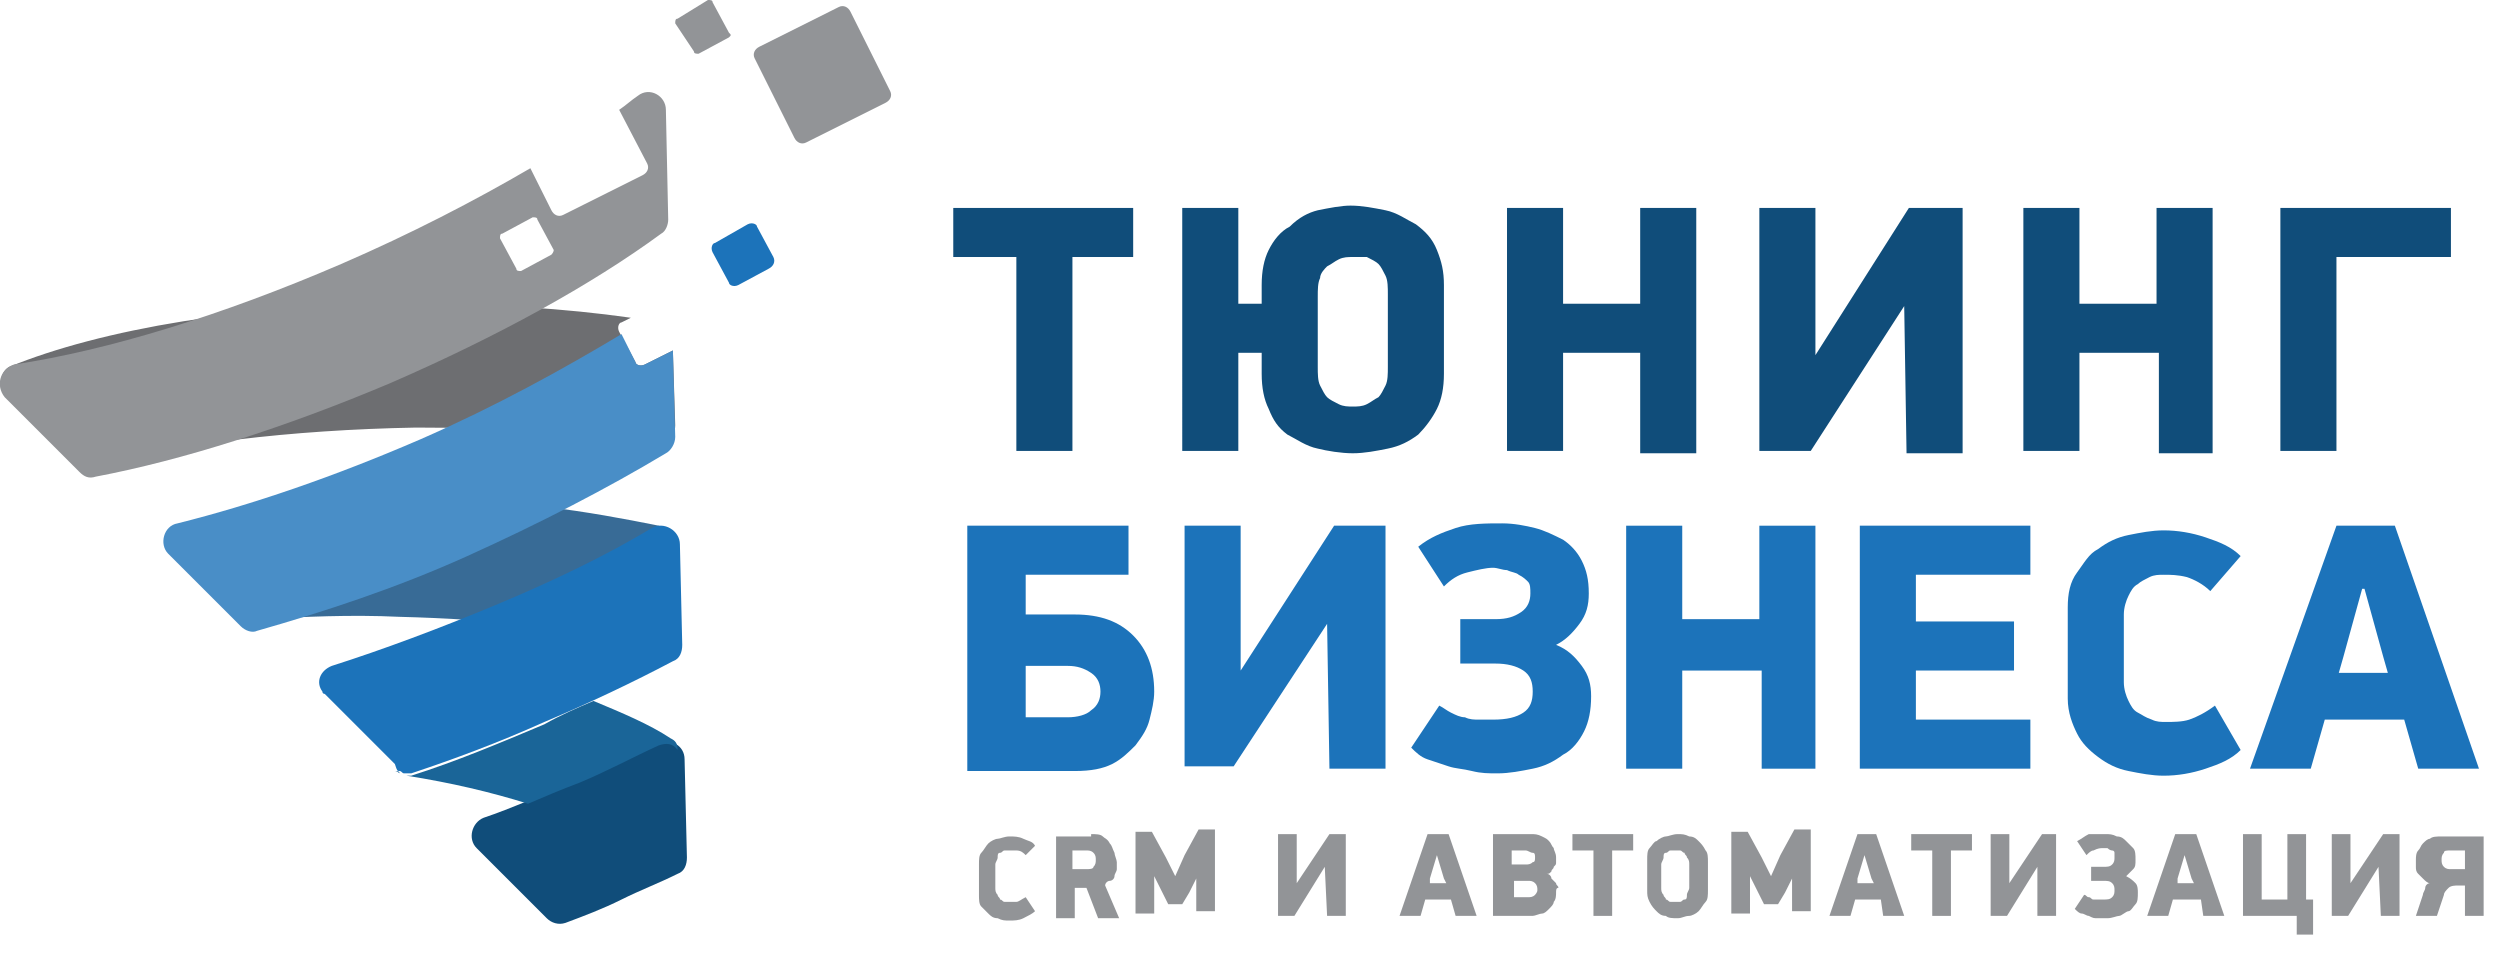
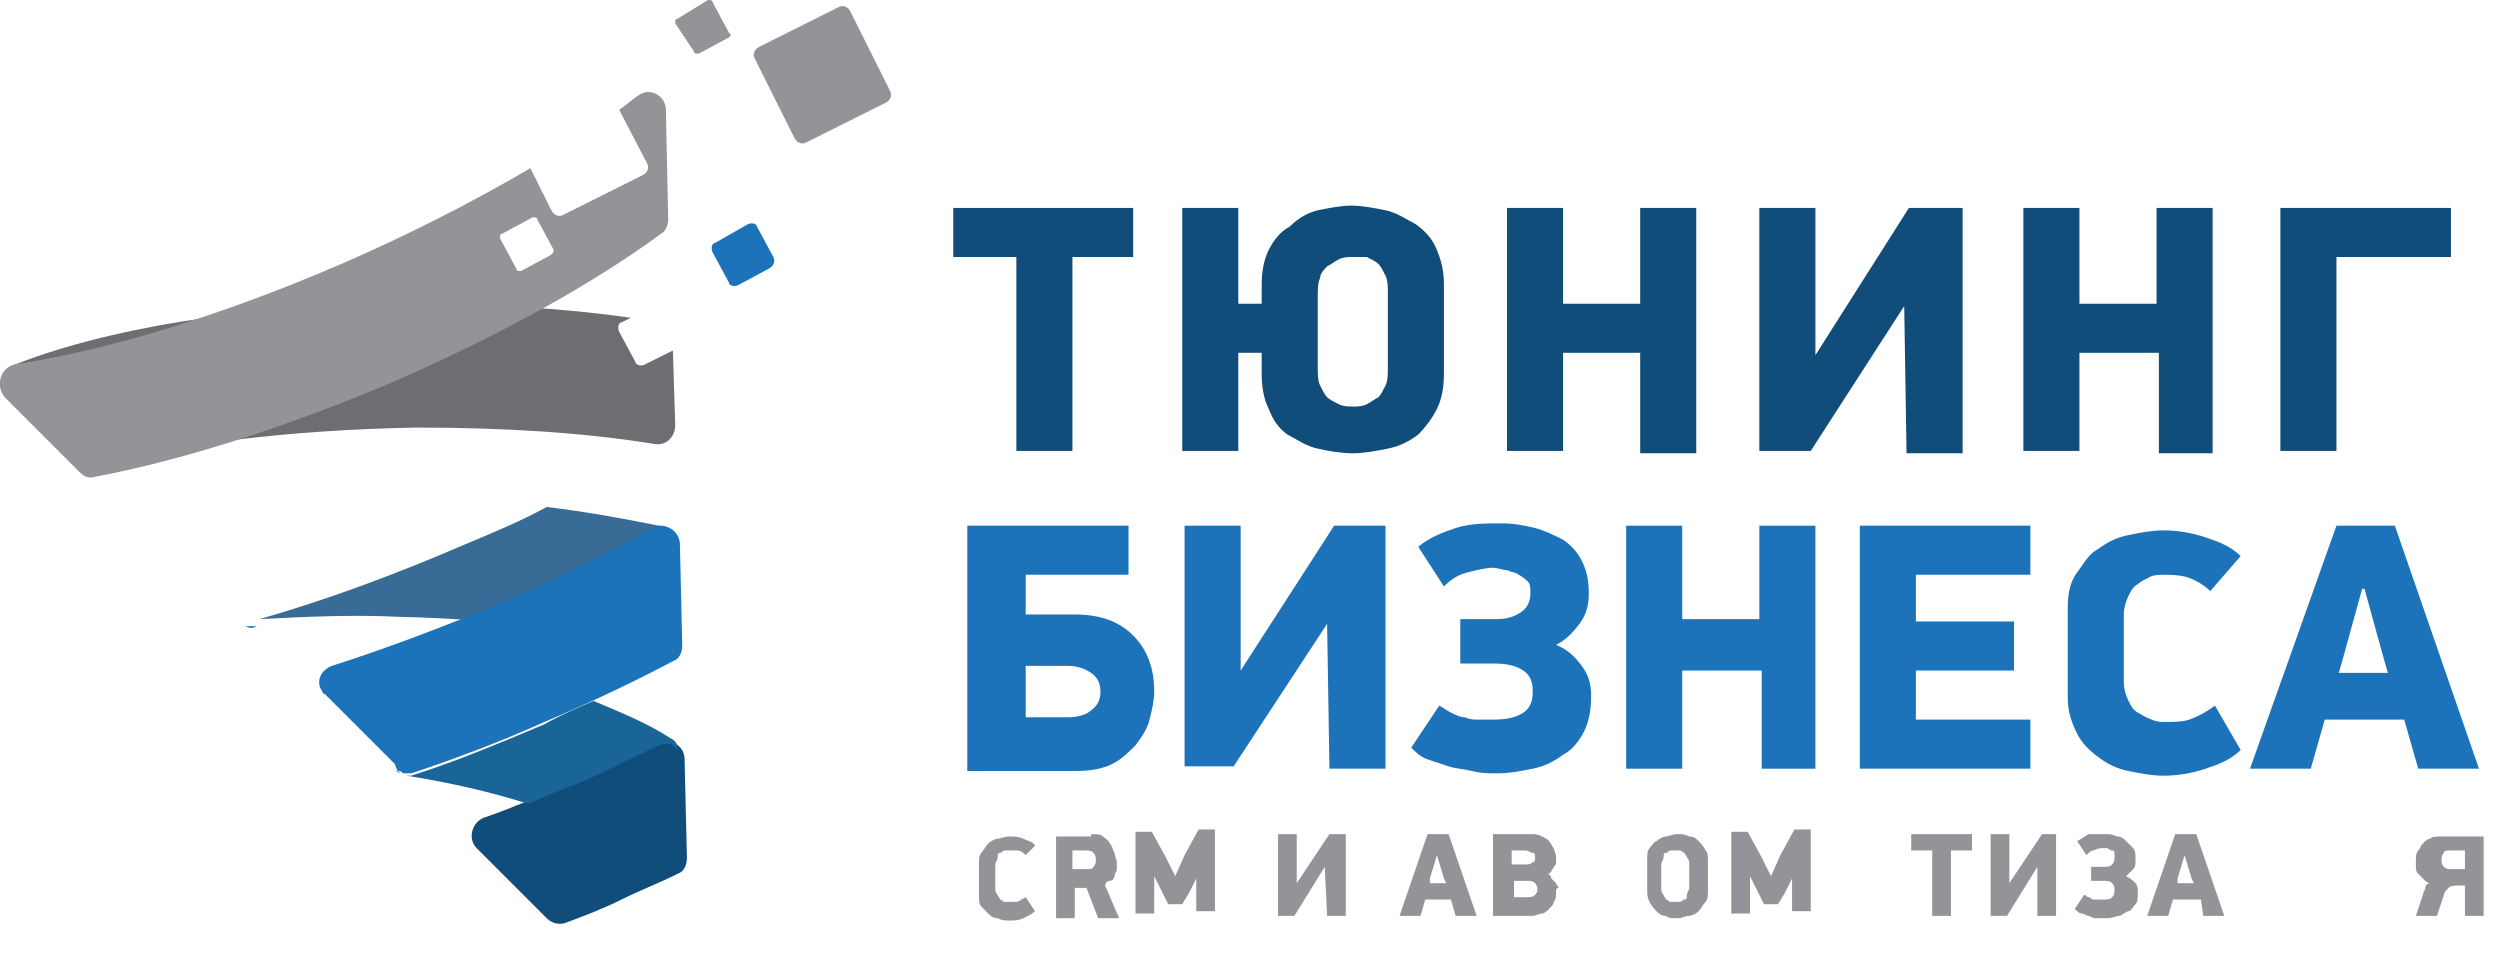
<svg xmlns="http://www.w3.org/2000/svg" id="Слой_1" x="0px" y="0px" viewBox="0 0 107 40.9" style="enable-background:new 0 0 107 40.9;" xml:space="preserve">
  <style type="text/css"> .st0{fill:#104D7A;} .st1{fill:#1C73BA;} .st2{fill:#929497;} .st3{fill:#386B96;} .st4{fill:#1A6598;} .st5{fill:#6D6E71;} .st6{fill:#498EC7;} </style>
  <g>
    <g>
      <path class="st0" d="M45.9,11v8.3h-2.4V11h-2.7V8.9h7.7V11H45.9z" />
      <path class="st0" d="M61.8,16c0,0.6-0.1,1.1-0.3,1.5c-0.2,0.4-0.5,0.8-0.8,1.1c-0.4,0.3-0.8,0.5-1.3,0.6c-0.5,0.1-1,0.2-1.5,0.2 c-0.5,0-1.1-0.1-1.5-0.2c-0.5-0.1-0.9-0.4-1.3-0.6c-0.4-0.3-0.6-0.6-0.8-1.1c-0.2-0.4-0.3-0.9-0.3-1.5v-0.9h-1v4.2h-2.4V8.9h2.4 v4.1h1v-0.8c0-0.6,0.1-1.1,0.3-1.5c0.2-0.4,0.5-0.8,0.9-1C55.6,9.3,56,9.1,56.4,9c0.5-0.1,1-0.2,1.4-0.2c0.5,0,1,0.1,1.5,0.2 c0.5,0.1,0.9,0.4,1.3,0.6c0.4,0.3,0.7,0.6,0.9,1.1s0.3,0.9,0.3,1.5V16z M59.4,12.6c0-0.3,0-0.6-0.1-0.8c-0.1-0.2-0.2-0.4-0.3-0.5 c-0.1-0.1-0.3-0.2-0.5-0.3C58.3,11,58.1,11,57.9,11c-0.2,0-0.4,0-0.6,0.1c-0.2,0.1-0.3,0.2-0.5,0.3c-0.1,0.1-0.3,0.3-0.3,0.5 c-0.1,0.2-0.1,0.5-0.1,0.8v3c0,0.3,0,0.6,0.1,0.8c0.1,0.2,0.2,0.4,0.3,0.5c0.1,0.1,0.3,0.2,0.5,0.3c0.2,0.1,0.4,0.1,0.6,0.1 c0.2,0,0.4,0,0.6-0.1c0.2-0.1,0.3-0.2,0.5-0.3c0.1-0.1,0.2-0.3,0.3-0.5c0.1-0.2,0.1-0.5,0.1-0.8V12.6z" />
      <path class="st0" d="M70.2,19.3v-4.2h-3.3v4.2h-2.4V8.9h2.4v4.1h3.3V8.9h2.4v10.5H70.2z" />
      <path class="st0" d="M81.5,13.1l-4,6.2h-2.2V8.9h2.4v6.3h0l4-6.3H84v10.5h-2.4L81.5,13.1L81.5,13.1z" />
      <path class="st0" d="M92.4,19.3v-4.2H89v4.2h-2.4V8.9H89v4.1h3.3V8.9h2.4v10.5H92.4z" />
      <path class="st0" d="M97.6,19.3V8.9h7.3V11H100v8.3H97.6z" />
    </g>
    <g>
      <path class="st1" d="M41.5,22.5h6.8v2.1h-4.4v1.7H46c1.1,0,1.9,0.3,2.5,0.9c0.6,0.6,0.9,1.4,0.9,2.4c0,0.4-0.1,0.8-0.2,1.2 c-0.1,0.4-0.3,0.7-0.6,1.1c-0.3,0.3-0.6,0.6-1,0.8c-0.4,0.2-0.9,0.3-1.6,0.3h-4.6V22.5z M43.9,30.7h1.8c0.4,0,0.8-0.1,1-0.3 c0.3-0.2,0.4-0.5,0.4-0.8c0-0.3-0.1-0.6-0.4-0.8c-0.3-0.2-0.6-0.3-1-0.3h-1.8V30.7z" />
      <path class="st1" d="M56.8,26.7l-4,6.1h-2.1V22.5h2.4v6.2h0l4-6.2h2.2v10.4h-2.4L56.8,26.7L56.8,26.7z" />
      <path class="st1" d="M64.3,22.4c0.5,0,1,0.1,1.4,0.2c0.4,0.1,0.8,0.3,1.2,0.5c0.3,0.2,0.6,0.5,0.8,0.9c0.2,0.4,0.3,0.8,0.3,1.4 c0,0.5-0.1,0.9-0.4,1.3c-0.3,0.4-0.6,0.7-1,0.9c0.5,0.2,0.8,0.5,1.1,0.9c0.3,0.4,0.4,0.8,0.4,1.3c0,0.6-0.1,1.1-0.3,1.5 c-0.2,0.4-0.5,0.8-0.9,1c-0.4,0.3-0.8,0.5-1.3,0.6c-0.5,0.1-1,0.2-1.5,0.2c-0.4,0-0.7,0-1.1-0.1s-0.7-0.1-1-0.2 c-0.3-0.1-0.6-0.2-0.9-0.3c-0.3-0.1-0.5-0.3-0.7-0.5l1.2-1.8c0.2,0.1,0.3,0.2,0.5,0.3c0.2,0.1,0.4,0.2,0.6,0.2 c0.2,0.1,0.4,0.1,0.6,0.1c0.2,0,0.4,0,0.6,0c0.6,0,1-0.1,1.3-0.3c0.3-0.2,0.4-0.5,0.4-0.9c0-0.4-0.1-0.7-0.4-0.9 c-0.3-0.2-0.7-0.3-1.2-0.3h-1.5v-1.9H64c0.5,0,0.8-0.1,1.1-0.3c0.3-0.2,0.4-0.5,0.4-0.8c0-0.2,0-0.4-0.1-0.5s-0.2-0.2-0.4-0.3 c-0.1-0.1-0.3-0.1-0.5-0.2c-0.2,0-0.4-0.1-0.6-0.1c-0.3,0-0.7,0.1-1.1,0.2c-0.4,0.1-0.7,0.3-1,0.6l-1.1-1.7c0.5-0.4,1-0.6,1.6-0.8 S63.6,22.4,64.3,22.4z" />
      <path class="st1" d="M75.4,32.9v-4.2H72v4.2h-2.4V22.5H72v4h3.3v-4h2.4v10.4H75.4z" />
      <path class="st1" d="M79.6,22.5h7.3v2.1H82v2h4.2v2.1H82v2.1h4.9v2.1h-7.3V22.5z" />
      <path class="st1" d="M94.6,25.3c-0.3-0.3-0.7-0.5-1-0.6c-0.4-0.1-0.7-0.1-1-0.1c-0.2,0-0.4,0-0.6,0.1c-0.2,0.1-0.4,0.2-0.5,0.3 c-0.2,0.1-0.3,0.3-0.4,0.5s-0.2,0.5-0.2,0.8v2.9c0,0.3,0.1,0.6,0.2,0.8s0.2,0.4,0.4,0.5c0.2,0.1,0.3,0.2,0.6,0.3 c0.2,0.1,0.4,0.1,0.6,0.1c0.3,0,0.7,0,1-0.1s0.7-0.3,1.1-0.6l1.1,1.9c-0.4,0.4-0.9,0.6-1.5,0.8c-0.6,0.2-1.2,0.3-1.8,0.3 c-0.5,0-1-0.1-1.5-0.2c-0.5-0.1-0.9-0.3-1.3-0.6c-0.4-0.3-0.7-0.6-0.9-1c-0.2-0.4-0.4-0.9-0.4-1.5v-3.9c0-0.6,0.1-1.1,0.4-1.5 s0.5-0.8,0.9-1c0.4-0.3,0.8-0.5,1.3-0.6c0.5-0.1,1-0.2,1.5-0.2c0.6,0,1.2,0.1,1.8,0.3c0.6,0.2,1.1,0.4,1.5,0.8L94.6,25.3z" />
      <path class="st1" d="M102.9,30.8h-3.4l-0.6,2.1h-2.6l3.7-10.4h2.5l3.6,10.4h-2.6L102.9,30.8z M100.1,28.8h2.1l-0.2-0.7l-0.8-2.9 h-0.1l-0.8,2.9L100.1,28.8z" />
    </g>
    <g>
      <path class="st2" d="M43.9,36.6c-0.1-0.1-0.2-0.2-0.4-0.2c-0.1,0-0.2,0-0.3,0c-0.1,0-0.1,0-0.2,0s-0.1,0.1-0.2,0.1 c-0.1,0-0.1,0.1-0.1,0.2c0,0.1-0.1,0.2-0.1,0.3v1c0,0.1,0,0.2,0.1,0.3c0,0.1,0.1,0.1,0.1,0.2c0.1,0,0.1,0.1,0.2,0.1 c0.1,0,0.1,0,0.2,0c0.1,0,0.2,0,0.3,0s0.2-0.1,0.4-0.2l0.4,0.6c-0.1,0.1-0.3,0.2-0.5,0.3c-0.2,0.1-0.4,0.1-0.6,0.1 c-0.2,0-0.3,0-0.5-0.1c-0.2,0-0.3-0.1-0.4-0.2c-0.1-0.1-0.2-0.2-0.3-0.3c-0.1-0.1-0.1-0.3-0.1-0.5v-1.3c0-0.2,0-0.4,0.1-0.5 s0.2-0.3,0.3-0.4c0.1-0.1,0.3-0.2,0.4-0.2s0.3-0.1,0.5-0.1c0.2,0,0.4,0,0.6,0.1c0.2,0.1,0.4,0.1,0.5,0.3L43.9,36.6z" />
      <path class="st2" d="M46.7,35.7c0.2,0,0.4,0,0.5,0.1s0.2,0.1,0.3,0.3c0.1,0.1,0.1,0.2,0.2,0.4c0,0.1,0.1,0.3,0.1,0.4 c0,0.1,0,0.2,0,0.3c0,0.1-0.1,0.2-0.1,0.3c0,0.1-0.1,0.2-0.2,0.2s-0.2,0.1-0.2,0.2l0.6,1.4h-0.9l-0.5-1.3h-0.5v1.3h-0.8v-3.5H46.7 z M45.9,37.2h0.6c0.1,0,0.3,0,0.3-0.1c0.1-0.1,0.1-0.2,0.1-0.3s0-0.2-0.1-0.3c-0.1-0.1-0.2-0.1-0.3-0.1h-0.6V37.2z" />
      <path class="st2" d="M51.2,37.6l-0.3,0.6l-0.3,0.5H50l-0.3-0.6l-0.3-0.6h0v1.6h-0.8v-3.5h0.7l0.6,1.1l0.4,0.8h0l0.4-0.9l0.6-1.1 H52v3.5h-0.8L51.2,37.6L51.2,37.6z" />
      <path class="st2" d="M56.7,37.1l-1.3,2.1h-0.7v-3.5h0.8v2.1h0l1.4-2.1h0.7v3.5h-0.8L56.7,37.1L56.7,37.1z" />
      <path class="st2" d="M62.1,38.5H61l-0.2,0.7h-0.9l1.2-3.5H62l1.2,3.5h-0.9L62.1,38.5z M61.2,37.8h0.7l-0.1-0.2l-0.3-1h0l-0.3,1 L61.2,37.8z" />
      <path class="st2" d="M66.6,38.2c0,0.1,0,0.3-0.1,0.4c0,0.1-0.1,0.2-0.2,0.3c-0.1,0.1-0.2,0.2-0.3,0.2s-0.3,0.1-0.4,0.1h-1.7v-3.5 h1.6c0.2,0,0.3,0,0.5,0.1s0.2,0.1,0.3,0.2s0.1,0.2,0.2,0.3c0,0.1,0.1,0.2,0.1,0.4c0,0.1,0,0.1,0,0.2c0,0.1,0,0.1-0.1,0.2 c0,0.1-0.1,0.1-0.1,0.2c-0.1,0.1-0.1,0.1-0.2,0.1c0.1,0,0.2,0.1,0.2,0.2c0.1,0.1,0.1,0.1,0.2,0.2c0,0.1,0.1,0.1,0.1,0.2 C66.6,38,66.6,38.1,66.6,38.2z M65.7,36.7c0-0.1,0-0.2-0.1-0.2s-0.2-0.1-0.3-0.1h-0.6V37h0.6c0.1,0,0.2,0,0.3-0.1 C65.7,36.9,65.7,36.8,65.7,36.7z M65.8,38.1c0-0.1,0-0.2-0.1-0.3c-0.1-0.1-0.2-0.1-0.3-0.1h-0.6v0.7h0.6c0.1,0,0.2,0,0.3-0.1 C65.7,38.3,65.8,38.2,65.8,38.1z" />
-       <path class="st2" d="M69,36.4v2.8h-0.8v-2.8h-0.9v-0.7h2.6v0.7H69z" />
      <path class="st2" d="M73.1,38.1c0,0.2,0,0.4-0.1,0.5s-0.2,0.3-0.3,0.4s-0.3,0.2-0.4,0.2c-0.2,0-0.3,0.1-0.5,0.1 c-0.2,0-0.4,0-0.5-0.1c-0.2,0-0.3-0.1-0.4-0.2s-0.2-0.2-0.3-0.4s-0.1-0.3-0.1-0.5v-1.3c0-0.2,0-0.4,0.1-0.5 c0.1-0.1,0.2-0.3,0.3-0.3c0.1-0.1,0.3-0.2,0.4-0.2s0.3-0.1,0.5-0.1s0.3,0,0.5,0.1c0.2,0,0.3,0.1,0.4,0.2c0.1,0.1,0.2,0.2,0.3,0.4 c0.1,0.1,0.1,0.3,0.1,0.5V38.1z M72.3,37c0-0.1,0-0.2-0.1-0.3c0-0.1-0.1-0.1-0.1-0.2c-0.1,0-0.1-0.1-0.2-0.1c-0.1,0-0.1,0-0.2,0 c-0.1,0-0.1,0-0.2,0s-0.1,0.1-0.2,0.1c-0.1,0-0.1,0.1-0.1,0.2c0,0.1-0.1,0.2-0.1,0.3v1c0,0.1,0,0.2,0.1,0.3c0,0.1,0.1,0.1,0.1,0.2 c0.1,0,0.1,0.1,0.2,0.1s0.1,0,0.2,0c0.1,0,0.1,0,0.2,0c0.1,0,0.1-0.1,0.2-0.1c0.1,0,0.1-0.1,0.1-0.2c0-0.1,0.1-0.2,0.1-0.3V37z" />
      <path class="st2" d="M76.7,37.6l-0.3,0.6l-0.3,0.5h-0.6l-0.3-0.6l-0.3-0.6h0v1.6h-0.8v-3.5h0.7l0.6,1.1l0.4,0.8h0l0.4-0.9l0.6-1.1 h0.7v3.5h-0.8L76.7,37.6L76.7,37.6z" />
-       <path class="st2" d="M80.5,38.5h-1.1l-0.2,0.7h-0.9l1.2-3.5h0.8l1.2,3.5h-0.9L80.5,38.5z M79.5,37.8h0.7l-0.1-0.2l-0.3-1h0l-0.3,1 L79.5,37.8z" />
      <path class="st2" d="M83.5,36.4v2.8h-0.8v-2.8h-0.9v-0.7h2.6v0.7H83.5z" />
      <path class="st2" d="M87.2,37.1l-1.3,2.1h-0.7v-3.5h0.8v2.1h0l1.4-2.1H88v3.5h-0.8L87.2,37.1L87.2,37.1z" />
      <path class="st2" d="M90.1,35.7c0.2,0,0.3,0,0.5,0.1c0.2,0,0.3,0.1,0.4,0.2s0.2,0.2,0.3,0.3c0.1,0.1,0.1,0.3,0.1,0.5 c0,0.2,0,0.3-0.1,0.4c-0.1,0.1-0.2,0.2-0.3,0.3c0.2,0.1,0.3,0.2,0.4,0.3c0.1,0.1,0.1,0.3,0.1,0.4c0,0.2,0,0.4-0.1,0.5 s-0.2,0.3-0.3,0.3s-0.3,0.2-0.4,0.2s-0.3,0.1-0.5,0.1c-0.1,0-0.2,0-0.4,0s-0.2,0-0.4-0.1c-0.1,0-0.2-0.1-0.3-0.1s-0.2-0.1-0.3-0.2 l0.4-0.6c0.1,0,0.1,0.1,0.2,0.1c0.1,0,0.1,0.1,0.2,0.1c0.1,0,0.1,0,0.2,0c0.1,0,0.1,0,0.2,0c0.2,0,0.3,0,0.4-0.1s0.1-0.2,0.1-0.3 c0-0.1,0-0.2-0.1-0.3c-0.1-0.1-0.2-0.1-0.4-0.1h-0.5v-0.6H90c0.2,0,0.3,0,0.4-0.1c0.1-0.1,0.1-0.2,0.1-0.3c0-0.1,0-0.1,0-0.2 s-0.1-0.1-0.1-0.1c0,0-0.1,0-0.2-0.1c-0.1,0-0.1,0-0.2,0c-0.1,0-0.2,0-0.4,0.1c-0.1,0-0.2,0.1-0.3,0.2L88.9,36 c0.2-0.1,0.3-0.2,0.5-0.3C89.6,35.7,89.8,35.7,90.1,35.7z" />
      <path class="st2" d="M94.2,38.5H93l-0.2,0.7h-0.9l1.2-3.5H94l1.2,3.5h-0.9L94.2,38.5z M93.2,37.8h0.7l-0.1-0.2l-0.3-1h0l-0.3,1 L93.2,37.8z" />
-       <path class="st2" d="M98.7,35.7v2.8H99V40h-0.7v-0.8h-2.3v-3.5h0.8v2.8h1.1v-2.8H98.7z" />
-       <path class="st2" d="M101.8,37.1l-1.3,2.1h-0.7v-3.5h0.8v2.1h0l1.4-2.1h0.7v3.5h-0.8L101.8,37.1L101.8,37.1z" />
      <path class="st2" d="M106.3,35.7v3.5h-0.8v-1.3h-0.3c-0.1,0-0.3,0-0.4,0.1s-0.2,0.2-0.2,0.3l-0.3,0.9h-0.9l0.3-0.9 c0-0.1,0.1-0.2,0.1-0.3c0-0.1,0.1-0.2,0.2-0.2c-0.1,0-0.2-0.1-0.3-0.2c-0.1-0.1-0.1-0.1-0.2-0.2s-0.1-0.2-0.1-0.3 c0-0.1,0-0.2,0-0.3c0-0.1,0-0.3,0.1-0.4s0.1-0.2,0.2-0.3c0.1-0.1,0.2-0.2,0.3-0.2c0.1-0.1,0.3-0.1,0.5-0.1H106.3z M105.5,36.4 h-0.6c-0.2,0-0.3,0-0.3,0.1c-0.1,0.1-0.1,0.2-0.1,0.3c0,0.1,0,0.2,0.1,0.3c0.1,0.1,0.2,0.1,0.3,0.1h0.6V36.4z" />
    </g>
    <path class="st3" d="M11.1,26.5c1.9-0.1,3.9-0.2,6-0.1c4,0.1,7.7,0.5,10.8,1.2c0.5,0.1,0.9-0.2,0.9-0.7l0-3.6 c0-0.4-0.2-0.7-0.6-0.8c-1.5-0.3-3.1-0.6-4.8-0.8c-1.1,0.6-2.3,1.1-3.5,1.6C16.9,24.6,13.9,25.7,11.1,26.5z" />
    <path class="st0" d="M23.4,39.3c0.2,0.2,0.5,0.3,0.8,0.2c0.8-0.3,1.6-0.6,2.4-1c0.8-0.4,1.6-0.7,2.4-1.1c0.3-0.1,0.4-0.4,0.4-0.7 l-0.1-4.2c0-0.6-0.6-0.9-1.1-0.7c-1.2,0.6-2.4,1.2-3.7,1.7s-2.6,1.1-3.8,1.5c-0.5,0.2-0.7,0.9-0.3,1.3L23.4,39.3z" />
    <path class="st1" d="M27.9,22.6c-2,1.2-4.3,2.3-6.7,3.3s-4.8,1.9-7,2.6c-0.5,0.2-0.7,0.7-0.4,1.1c0,0.1,0.1,0.1,0.1,0.1l3,3 C17,33,17,33,17.1,33c0,0,0,0,0,0c0.1,0,0.1,0.1,0.2,0.1l0,0l0,0c0.1,0,0.2,0,0.3,0c1.8-0.6,3.7-1.3,5.7-2.2 c1.9-0.8,3.8-1.7,5.5-2.6c0.3-0.1,0.4-0.4,0.4-0.7l-0.1-4.3C29.1,22.7,28.4,22.3,27.9,22.6z" />
    <path class="st4" d="M28.7,31.6c-0.9-0.6-2.1-1.1-3.3-1.6c-0.7,0.3-1.4,0.6-2.1,1c-1.9,0.8-3.8,1.6-5.7,2.2c-0.1,0-0.1,0-0.2,0 c1.9,0.3,3.6,0.7,5.2,1.2c0.7-0.3,1.4-0.6,2.2-0.9c1.2-0.5,2.3-1.1,3.4-1.6c0.3-0.1,0.6-0.1,0.8,0.2C29,31.8,28.9,31.7,28.7,31.6z M16.9,33c0,0,0.1,0,0.2,0.1C17.1,33,17,33,16.9,33C17,33,17,33,16.9,33z M17.2,33.1C17.2,33.1,17.2,33.1,17.2,33.1 C17.2,33.1,17.2,33,17.2,33.1C17.2,33,17.2,33.1,17.2,33.1z" />
    <path class="st1" d="M10.5,26.8c0.2,0.1,0.3,0.1,0.5,0c0,0,0.1,0,0.1,0c-0.1,0-0.3,0-0.4,0C10.7,26.8,10.6,26.8,10.5,26.8z" />
    <path class="st2" d="M37.9,4.4l-3.4,1.7c-0.2,0.1-0.4,0-0.5-0.2l-1.7-3.4c-0.1-0.2,0-0.4,0.2-0.5l3.4-1.7c0.2-0.1,0.4,0,0.5,0.2 l1.7,3.4C38.2,4.1,38.1,4.3,37.9,4.4z" />
    <path class="st5" d="M27.6,15.6c-0.2,0.1-0.4,0-0.4-0.1l-0.7-1.3c-0.1-0.2,0-0.4,0.1-0.4l0.4-0.2c-2.8-0.4-6-0.6-9.3-0.6 c-7.1,0-13.4,1.1-17.3,2.7C0,15.9-0.1,16.6,0.3,17l2.8,2.8C3.3,20,3.5,20.1,3.8,20c3.7-1,8.6-1.6,14-1.7c3.7,0,7.1,0.2,10.2,0.7 c0.5,0.1,0.9-0.3,0.9-0.8L28.8,15L27.6,15.6z" />
-     <path class="st6" d="M28.8,15l-1.2,0.6c-0.2,0.1-0.4,0-0.4-0.1l-0.6-1.2c-2.5,1.5-5.4,3.1-8.6,4.5c-3.7,1.6-7.2,2.8-10.4,3.6 c-0.6,0.1-0.8,0.9-0.4,1.3l3.1,3.1c0.2,0.2,0.5,0.3,0.7,0.2c2.8-0.8,5.9-1.8,9-3.2s6-2.9,8.5-4.4c0.2-0.1,0.4-0.4,0.4-0.7L28.8,15z " />
    <path class="st1" d="M32.9,11.5l-1.3,0.7c-0.2,0.1-0.4,0-0.4-0.1l-0.7-1.3c-0.1-0.2,0-0.4,0.1-0.4L32,9.6c0.2-0.1,0.4,0,0.4,0.1 l0.7,1.3C33.2,11.2,33.1,11.4,32.9,11.5z" />
    <path class="st2" d="M31.2,1.6l-1.3,0.7c-0.1,0-0.2,0-0.2-0.1L28.9,1c0-0.1,0-0.2,0.1-0.2L30.3,0c0.1,0,0.2,0,0.2,0.1l0.7,1.3 C31.3,1.5,31.3,1.5,31.2,1.6z" />
    <path class="st2" d="M28.5,4.7c0-0.6-0.7-1-1.2-0.6c-0.3,0.2-0.5,0.4-0.8,0.6l1.2,2.3c0.1,0.2,0,0.4-0.2,0.5l-3.4,1.7 c-0.2,0.1-0.4,0-0.5-0.2l-0.9-1.8c-2.4,1.4-5.1,2.8-8.1,4.1c-5.1,2.2-10,3.7-14,4.3C0,15.8-0.2,16.5,0.2,17l3.2,3.2 c0.2,0.2,0.4,0.3,0.7,0.2c3.7-0.7,8.1-2.1,12.6-4c4.6-2,8.6-4.2,11.6-6.4c0.2-0.1,0.3-0.4,0.3-0.6L28.5,4.7z M23.6,10.9l-1.3,0.7 c-0.1,0-0.2,0-0.2-0.1l-0.7-1.3c0-0.1,0-0.2,0.1-0.2l1.3-0.7c0.1,0,0.2,0,0.2,0.1l0.7,1.3C23.7,10.7,23.7,10.8,23.6,10.9z" />
  </g>
</svg>